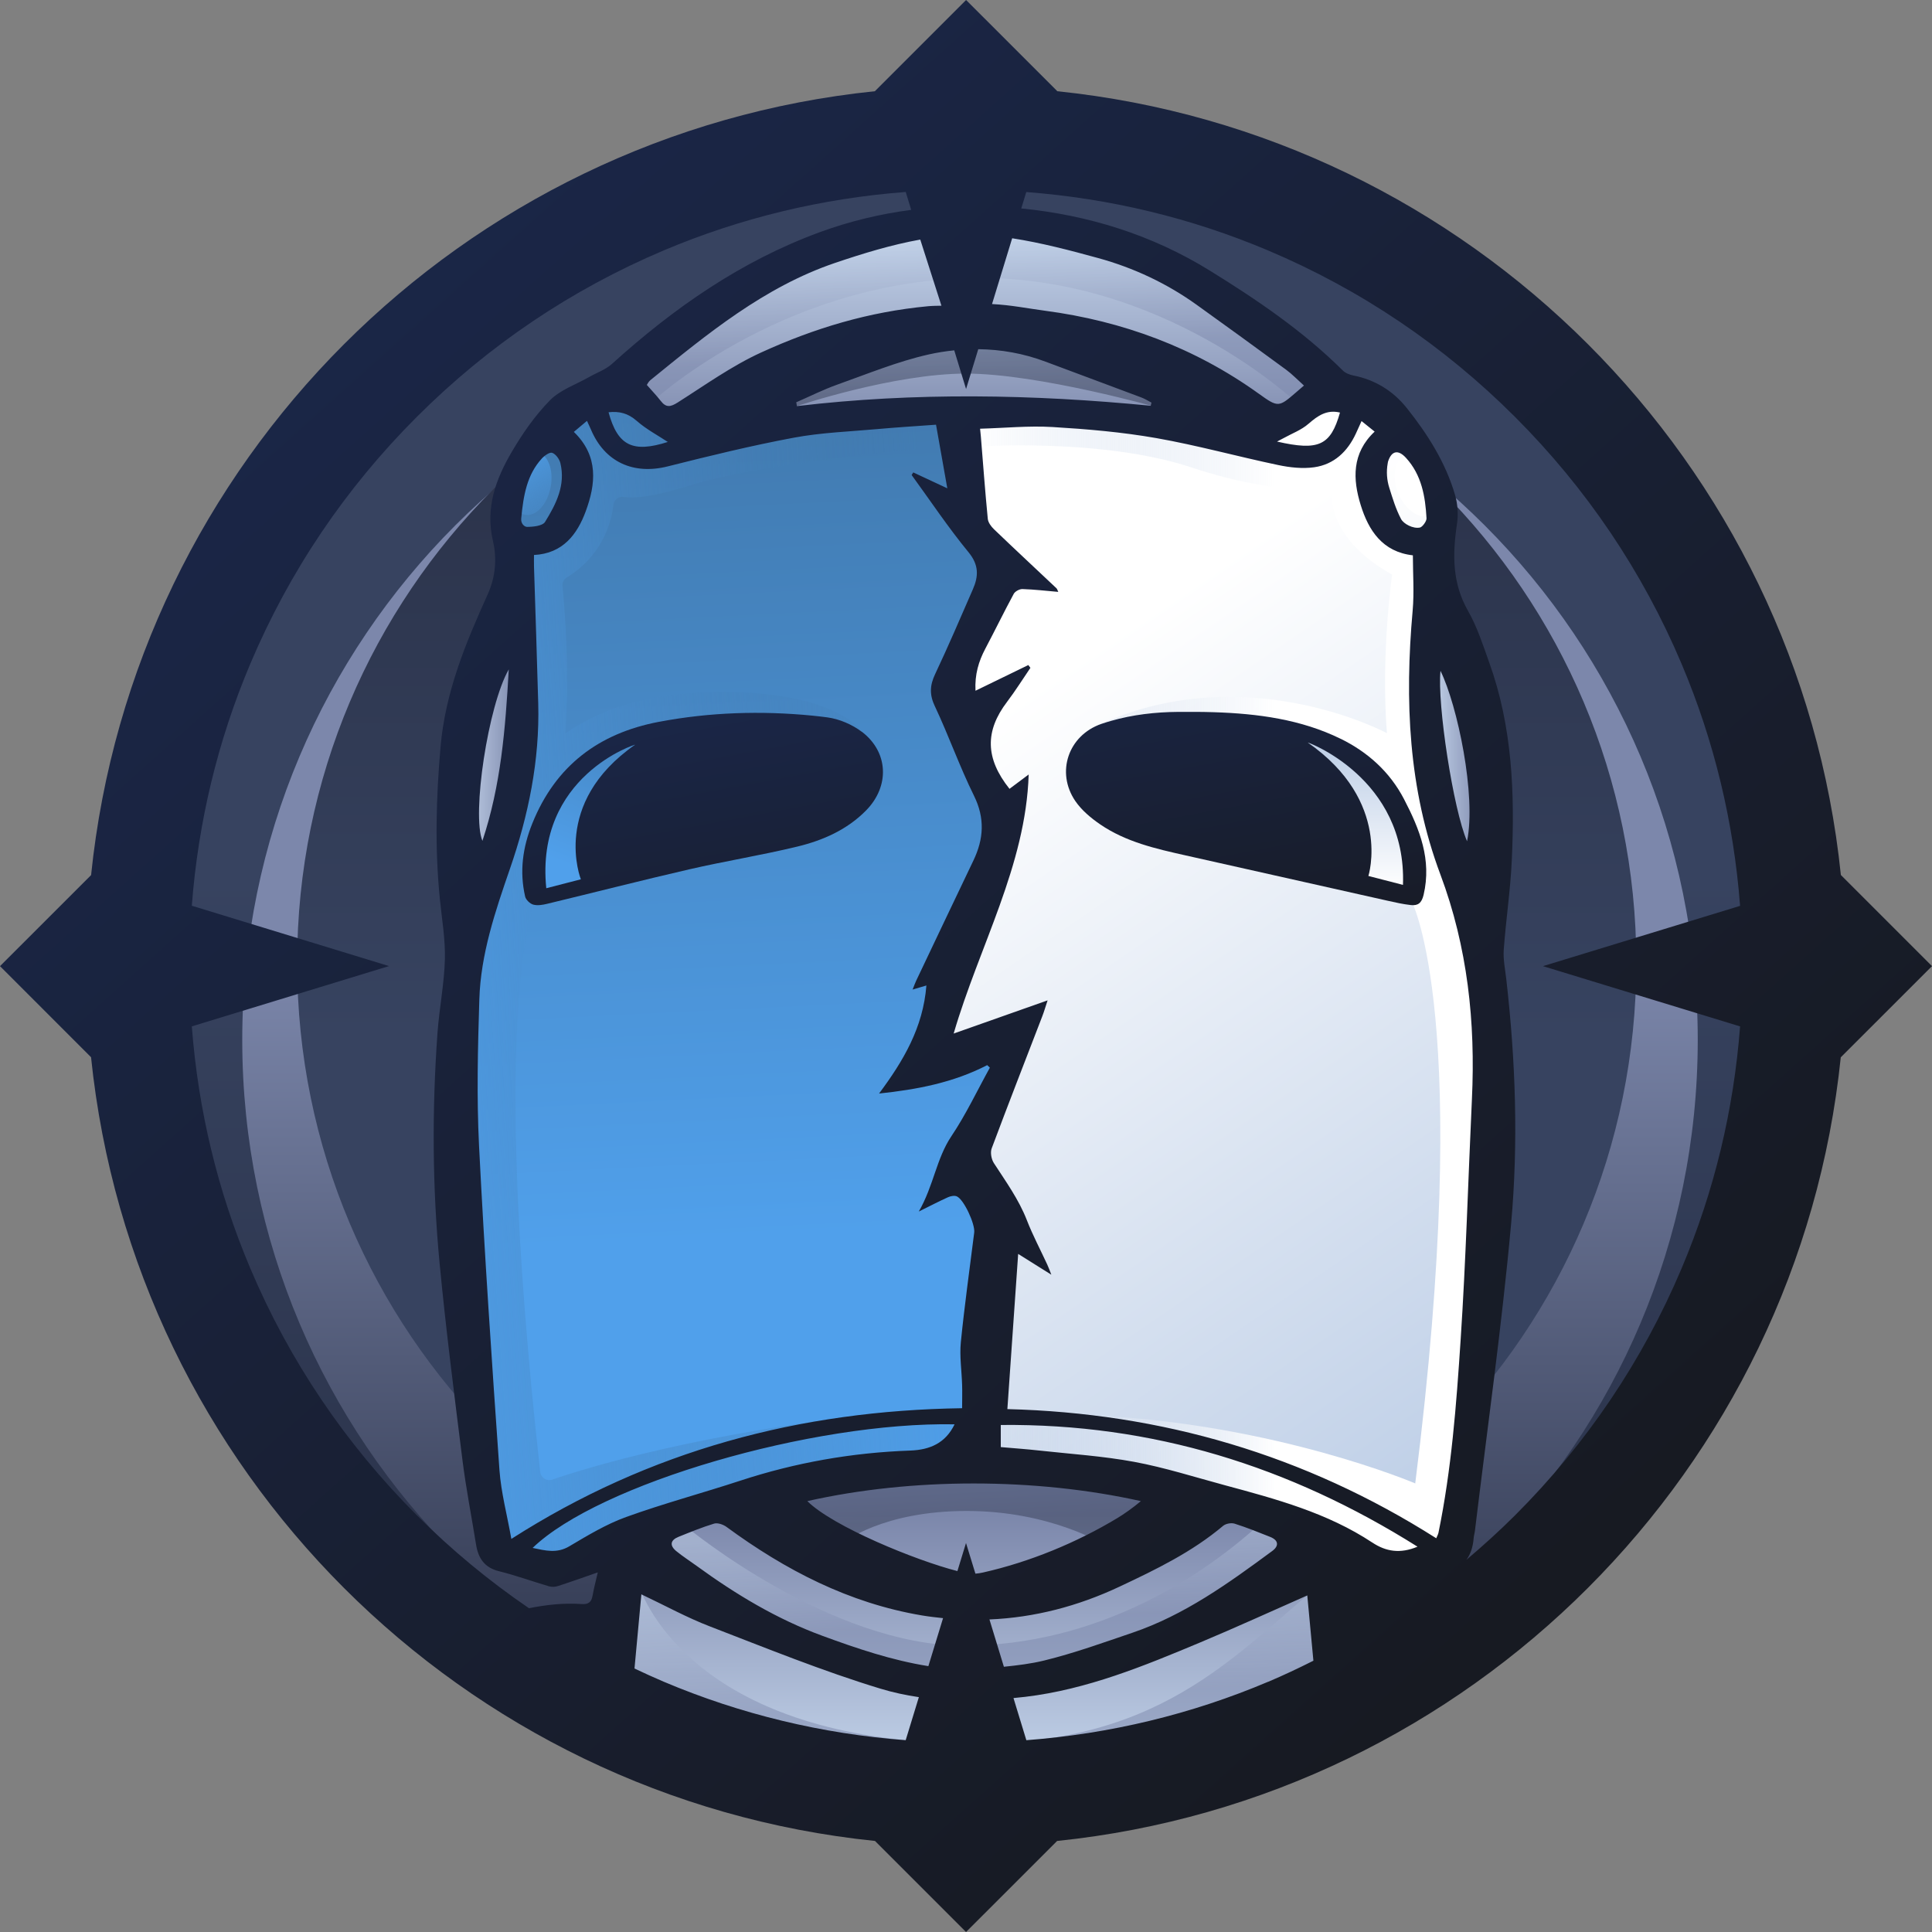
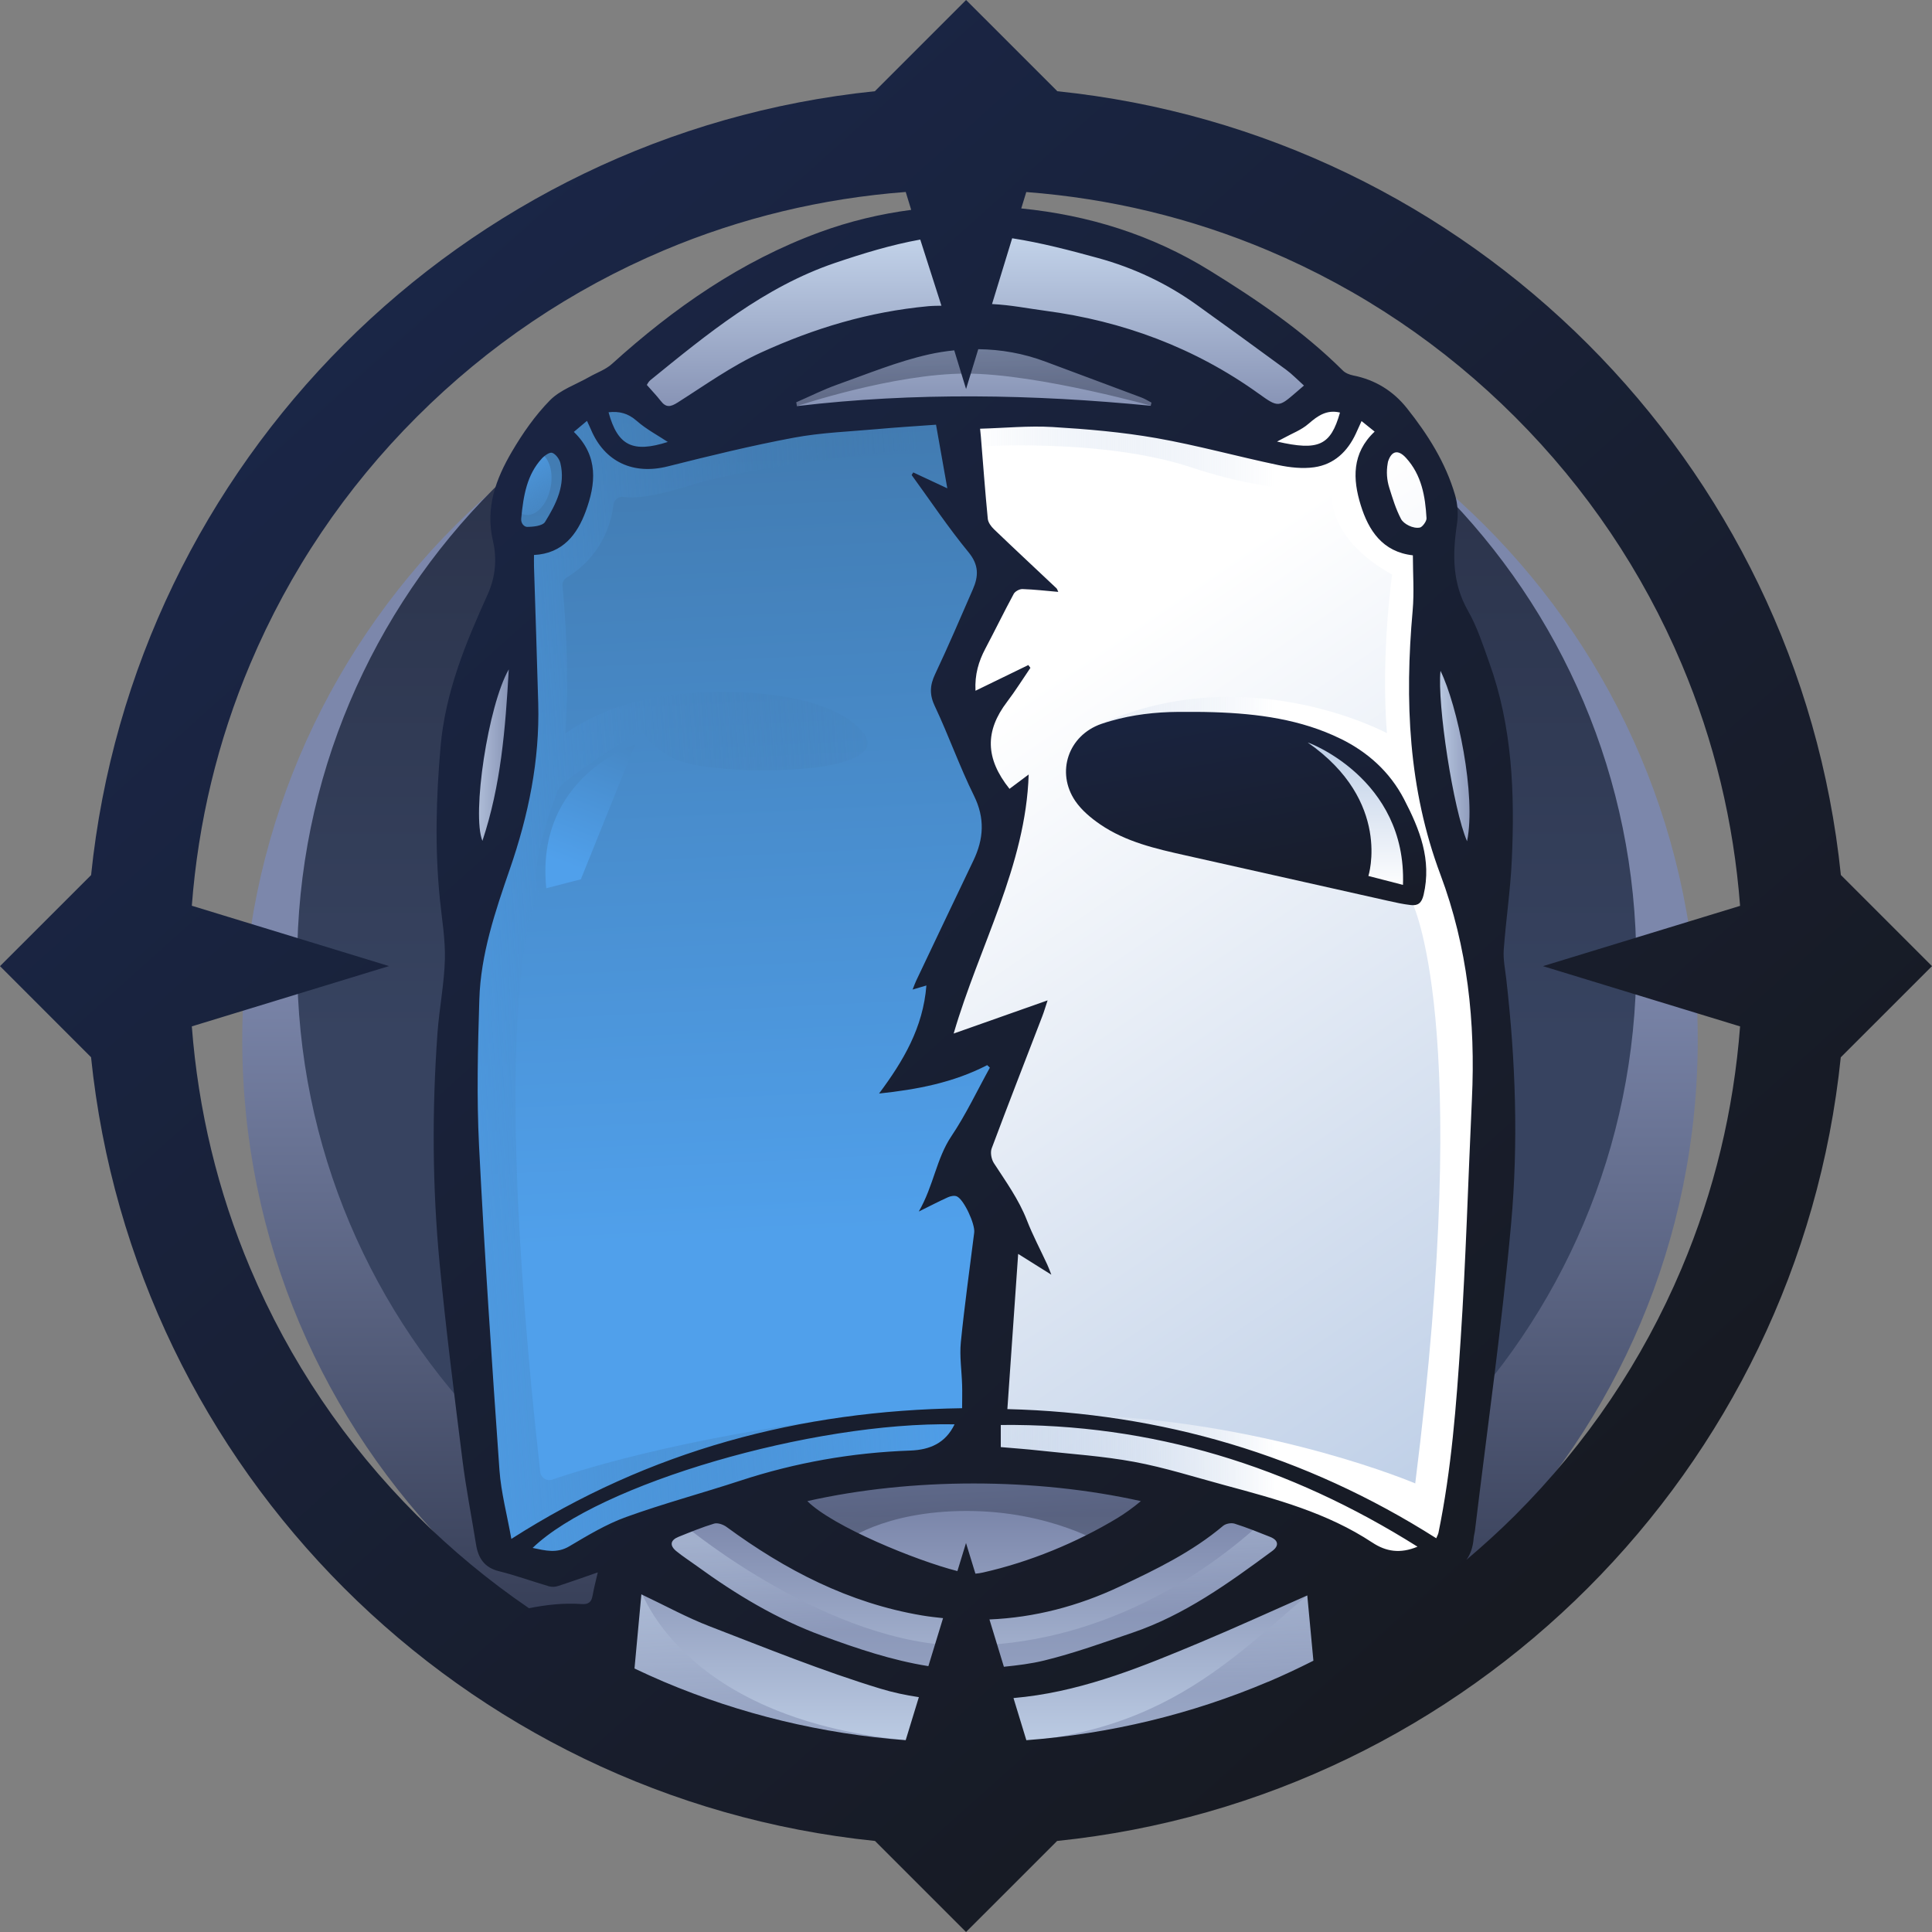
<svg xmlns="http://www.w3.org/2000/svg" width="80" height="80" viewBox="0 0 80 80" fill="none">
  <rect x="0" y="0" width="80" height="80" fill="#808080" stroke="none" />
-   <path d="M40.165 74.624C59.288 74.624 74.79 59.123 74.79 40C74.79 20.877 59.288 5.375 40.165 5.375C21.042 5.375 5.54 20.877 5.54 40C5.54 59.123 21.042 74.624 40.165 74.624Z" fill="url(#paint0_linear_1086_55756)" />
  <path d="M40.166 73.192C56.809 73.192 70.3 59.701 70.3 43.058C70.3 26.416 56.809 12.924 40.166 12.924C23.523 12.924 10.031 26.416 10.031 43.058C10.031 59.701 23.523 73.192 40.166 73.192Z" fill="url(#paint1_linear_1086_55756)" />
  <path d="M40.03 67.59C55.343 67.59 67.756 55.177 67.756 39.864C67.756 24.552 55.343 12.139 40.03 12.139C24.717 12.139 12.304 24.552 12.304 39.864C12.304 55.177 24.717 67.59 40.03 67.59Z" fill="url(#paint2_linear_1086_55756)" />
  <path d="M26.023 16.338C26.023 16.338 27.203 17.541 28.584 17.753C29.965 17.964 36.326 17.045 36.562 17.058C36.797 17.071 39.641 16.744 39.804 17.233C39.967 17.721 40.374 21.5 40.495 22.15C40.617 22.8 41.257 23.126 41.08 24.061C40.902 24.996 39.301 28.224 39.154 29.06C39.007 29.897 41.796 32.475 41.633 33.695C41.47 34.914 39.597 40.848 39.05 42.028C38.503 43.207 37.65 44.1 38.34 44.142C39.031 44.182 41.835 43.329 41.835 43.329C41.835 43.329 39.894 47.922 40.335 48.492C40.777 49.061 41.035 50.93 40.987 51.134C40.939 51.337 40.267 60.158 40.001 60.158C39.735 60.158 33.23 61.187 31.658 61.838C30.087 62.488 23.266 64.594 23.266 64.594C23.266 64.594 23.215 64.927 22.423 64.872C21.63 64.818 20.457 64.275 20.448 64.005C20.438 63.735 19.516 59.006 19.516 59.006L18.649 41.514C18.649 41.514 21.637 32.463 21.579 31.054C21.522 29.646 21.149 23.25 21.064 23.088C20.979 22.926 20.329 20.27 21.305 19.186C22.282 18.103 24.178 16.341 24.178 16.341H26.02L26.023 16.338Z" fill="url(#paint3_linear_1086_55756)" />
  <path d="M40.002 17.058L40.326 21.256L41.308 23.776L39.233 28.761C39.233 28.761 41.431 34.626 41.38 34.818C41.329 35.01 38.386 44.15 38.508 44.137C38.629 44.124 41.836 43.327 41.836 43.327C41.836 43.327 39.796 48.083 40.002 48.572C40.209 49.06 41.572 51.987 41.439 52.108C41.307 52.23 40.337 60.603 40.337 60.603C40.337 60.603 44.965 61.009 47.527 61.598C50.088 62.187 56.225 63.941 56.388 64.223C56.551 64.504 58.282 65.258 58.696 65.165C59.111 65.074 59.559 64.544 59.843 63.935C60.128 63.325 60.869 60.764 60.986 59.627C61.103 58.489 61.754 42.433 61.754 42.433C61.754 42.433 60.108 34.221 59.631 33.002C59.154 31.783 58.829 23.898 59.072 23.41C59.315 22.922 60.068 21.541 59.631 20.524C59.194 19.508 57.649 17.111 56.796 16.724C55.943 16.338 54.209 15.85 53.999 16.175C53.789 16.5 53.626 17.757 51.839 17.778C50.049 17.801 47.164 17.207 45.376 17.056C43.589 16.906 40.007 17.056 40.007 17.056L40.002 17.058Z" fill="url(#paint4_linear_1086_55756)" />
  <path d="M25.562 15.904C25.644 16.013 28.939 17.909 29.093 17.936C29.246 17.964 37.493 17.067 38.501 17.058C39.509 17.048 48.934 17.277 49.11 17.428C49.286 17.576 50.709 17.78 50.709 17.78C50.709 17.78 54.664 16.916 54.692 16.816C54.719 16.717 54.908 15.525 54.556 15.227C54.204 14.93 47.781 10.593 46.887 10.377C45.992 10.161 42.039 9.32 41.076 9.293C40.112 9.266 37.185 9.212 35.614 9.7C34.042 10.188 29.669 12.734 29.091 13.168C28.513 13.601 25.561 15.904 25.561 15.904H25.562Z" fill="url(#paint5_linear_1086_55756)" />
  <path d="M21.443 25.93C21.47 26.066 20.873 33.121 20.82 33.454C20.768 33.787 19.878 35.712 19.834 35.74C19.791 35.767 19.222 36.255 19.194 34.818C19.167 33.382 19.417 27.719 19.78 27.203C20.143 26.688 21.445 25.93 21.445 25.93H21.443Z" fill="url(#paint6_linear_1086_55756)" />
  <path d="M59.381 26.743C59.055 27.42 59.984 33.029 60.239 34.196C60.493 35.361 61.252 36.593 61.359 35.841C61.466 35.089 61.63 33.708 61.359 32.352C61.089 30.997 59.381 26.743 59.381 26.743Z" fill="url(#paint7_linear_1086_55756)" />
  <path d="M34.052 61.196C34.311 61.142 43.989 60.318 46.373 60.995C48.758 61.672 55.37 63.574 55.398 64.222C55.425 64.871 56.699 69.504 55.886 69.937C55.073 70.371 43.837 74.327 40.337 74.056C36.837 73.786 24.831 70.209 24.913 69.992C24.994 69.774 25.445 63.914 26.273 63.65C27.1 63.386 34.054 61.196 34.054 61.196H34.052Z" fill="url(#paint8_linear_1086_55756)" />
  <path style="mix-blend-mode:color-dodge" d="M22.803 20.165C22.937 19.445 22.679 18.792 22.226 18.708C21.773 18.624 21.298 19.139 21.164 19.86C21.03 20.58 21.288 21.232 21.741 21.317C22.193 21.401 22.669 20.885 22.803 20.165Z" fill="url(#paint9_linear_1086_55756)" />
  <g style="mix-blend-mode:color-dodge">
-     <path d="M59.2 21.34C59.623 21.158 59.732 20.465 59.443 19.792C59.154 19.118 58.577 18.719 58.154 18.901C57.731 19.082 57.622 19.775 57.91 20.449C58.199 21.122 58.776 21.521 59.2 21.34Z" fill="white" />
-   </g>
-   <path style="mix-blend-mode:color-dodge" opacity="0.5" d="M26.908 16.723C26.908 16.723 32.199 11.703 40.165 11.514C48.132 11.324 53.741 16.723 53.741 16.723C53.741 16.723 54.53 16.07 54.639 15.877C54.748 15.683 51.022 11.681 47.68 10.754C44.337 9.827 40.823 8.946 39.194 9.155C37.565 9.365 34.463 10.157 33.933 10.424C33.404 10.691 28.082 14.276 28.082 14.276C28.082 14.276 26.015 15.337 26.045 15.524C26.076 15.712 26.908 16.721 26.908 16.721V16.723Z" fill="url(#paint10_linear_1086_55756)" />
+     </g>
  <path style="mix-blend-mode:color-dodge" opacity="0.5" d="M28.517 63.297C28.517 63.297 34.396 68.142 39.905 68.142C45.413 68.142 49.83 65.304 52.397 62.893C52.397 62.893 54.05 64.362 54.05 64.422C54.05 64.483 50.088 67.511 47.242 68.345C44.397 69.179 41.864 69.931 39.492 69.768C37.12 69.604 34.54 68.63 33.807 68.466C33.075 68.303 26.673 64.637 26.673 64.591C26.673 64.544 26.247 63.237 26.491 63.31C26.734 63.384 28.515 63.296 28.515 63.296L28.517 63.297Z" fill="url(#paint11_linear_1086_55756)" />
  <path style="mix-blend-mode:color-dodge" opacity="0.5" d="M26.416 65.547C26.416 65.547 27.926 71.116 37.503 72.057C47.078 72.998 50.439 69.175 54.287 65.923C58.136 62.672 54.833 70.966 54.383 71.291C53.934 71.616 35.914 74.325 33.556 73.784C31.199 73.242 23.015 70.59 23.313 69.79C23.61 68.988 26.416 65.547 26.416 65.547Z" fill="url(#paint12_linear_1086_55756)" />
  <path opacity="0.42" d="M34.924 63.874C34.924 63.874 36.53 62.566 40.03 62.566C43.529 62.566 45.751 63.976 45.751 63.976L48.894 62.296C48.894 62.296 49.315 61.47 46.076 61.185C42.837 60.9 35.841 60.67 34.563 60.942C33.284 61.214 32.255 61.564 32.364 61.998C32.473 62.432 34.924 63.875 34.924 63.875V63.874Z" fill="url(#paint13_linear_1086_55756)" />
  <path opacity="0.42" d="M32.998 16.816C32.998 16.816 36.989 15.47 40.001 15.47C43.013 15.47 48.012 16.893 48.012 16.893C48.012 16.893 48.431 15.931 47.362 15.525C46.292 15.118 40.649 13.899 40.028 13.912C39.407 13.925 34.491 14.616 34.043 14.861C33.595 15.106 32.241 16.135 32.214 16.181C32.186 16.227 32.996 16.815 32.996 16.815L32.998 16.816Z" fill="url(#paint14_linear_1086_55756)" />
  <path style="mix-blend-mode:color-dodge" d="M39.66 58.67C39.061 58.546 33.237 59.301 33.429 59.26C33.623 59.219 36.917 58.455 36.917 58.455C28.937 59.333 24.259 60.786 22.867 61.268C22.638 61.348 22.397 61.189 22.369 60.948C20.175 41.229 22.194 37.27 22.194 37.27C22.194 37.27 22.472 37.661 22.229 36.639C21.998 35.674 22.973 33.053 23.085 32.757C23.088 32.749 23.088 32.742 23.091 32.736C23.166 32.629 23.229 32.539 23.267 32.492C23.432 32.288 25.007 31.212 25.982 30.602C26.958 29.993 26.327 30.602 27.892 31.404C29.457 32.206 37.181 32.166 35.75 30.351C34.319 28.537 29.681 28.386 26.876 28.935C25.288 29.245 24.123 29.876 23.41 30.364C23.599 27.751 23.37 25.065 23.291 24.268C23.277 24.123 23.352 23.987 23.477 23.908C24.927 23.012 25.308 21.673 25.401 20.9C25.426 20.689 25.623 20.543 25.833 20.578C26.231 20.647 27.017 20.589 28.569 20.101C31.325 19.237 37.445 18.639 39.08 18.49C39.301 18.469 39.456 18.266 39.418 18.048L39.348 17.646C39.316 17.464 39.159 17.331 38.975 17.333C37.816 17.342 33.871 17.376 33.466 17.424C32.989 17.48 28.765 17.758 28.054 17.555C27.471 17.389 26.029 16.677 25.529 16.424C25.417 16.368 25.287 16.371 25.178 16.432L23.424 17.403C23.25 17.499 23.181 17.714 23.264 17.893C23.504 18.408 23.954 19.375 23.968 19.464C23.989 19.586 23.562 21.415 23.379 21.985C23.197 22.555 21.936 22.27 21.753 22.228C21.571 22.188 21.632 23.244 21.624 23.345C21.617 23.441 21.774 26.215 21.792 26.528C21.792 26.549 21.792 26.568 21.79 26.589L21.067 33.005C21.067 33.014 21.064 33.024 21.062 33.035L19.199 42.611C19.194 42.64 19.191 42.669 19.193 42.698L19.681 55.547C19.681 55.555 19.681 55.559 19.681 55.569C19.713 55.873 20.555 63.732 20.595 63.852C20.635 63.974 22.422 64.869 22.837 65.093C23.25 65.317 24.904 63.913 25.087 63.723C25.269 63.531 39.293 60.114 40.001 59.789C40.708 59.464 40.258 58.797 39.66 58.672V58.67Z" fill="url(#paint15_linear_1086_55756)" />
  <path style="mix-blend-mode:color-dodge" d="M40.324 18.499C40.324 18.499 45.575 18.112 49.341 19.357C53.108 20.604 55.153 20.21 55.153 20.21C55.153 20.21 54.759 22.188 57.646 23.793C57.646 23.793 57.171 27.045 57.429 30.358C57.429 30.358 51.528 27.18 45.37 30.07C45.37 30.07 49.435 30.561 50.979 30.439C52.524 30.318 54.287 30.318 54.767 30.54C55.248 30.764 56.989 31.963 57.429 32.613C57.869 33.262 58.602 34.93 58.602 35.152C58.602 35.375 58.514 37.185 58.514 37.185L58.459 37.334C58.459 37.334 61.02 42.215 58.602 61.425C58.602 61.425 52.874 58.981 45.383 58.616C45.383 58.616 42.296 58.603 42.289 58.603C42.283 58.603 41.571 58.522 41.438 58.739C41.305 58.957 40.966 59.768 40.987 59.85C41.008 59.932 39.545 59.768 41.171 60.472C42.797 61.177 54.855 62.542 55.804 63.716C56.753 64.891 58.805 65.205 59.059 64.974C59.314 64.744 60.601 62.859 60.601 62.859L61.137 56.817L61.575 46.705V41.557L60.535 36.633L59.058 30.878L59.311 24.838C59.311 24.838 59.812 22.02 59.311 22.183C58.81 22.346 57.726 21.993 57.429 21.668C57.131 21.343 56.534 20.096 56.616 19.69C56.697 19.284 57.389 18.669 57.328 18.191C57.267 17.712 56.267 15.964 55.668 16.06C55.068 16.157 53.284 16.926 52.634 17.278C51.984 17.63 50.643 17.762 49.123 17.547C47.603 17.333 40.363 16.809 40.363 16.809L40.324 18.494V18.499Z" fill="url(#paint16_linear_1086_55756)" />
  <path d="M76.226 36.23C74.466 19.129 60.874 5.539 43.774 3.777V3.769L40.004 0L36.227 3.777C19.124 5.537 5.531 19.132 3.772 36.236L0 40.006L3.77 43.777C5.531 60.879 19.127 74.474 36.232 76.23L40.002 80L43.773 76.23C60.873 74.466 74.464 60.875 76.223 43.774H76.23L80 40.005L76.223 36.228L76.226 36.23ZM41.912 9.866C43.114 10.053 44.303 10.364 45.477 10.687C46.938 11.089 48.308 11.73 49.547 12.618C50.789 13.508 52.024 14.405 53.255 15.309C53.503 15.491 53.719 15.718 53.994 15.965C53.852 16.088 53.767 16.162 53.681 16.235C52.954 16.861 52.935 16.887 52.13 16.307C49.472 14.395 46.482 13.291 43.273 12.867C42.534 12.769 41.873 12.631 41.078 12.59L41.912 9.866ZM54.185 17.546C54.574 17.205 54.948 16.954 55.486 17.083C55.099 18.447 54.606 18.68 52.879 18.284C52.997 18.223 53.074 18.184 53.149 18.143C53.498 17.949 53.89 17.805 54.183 17.547L54.185 17.546ZM40.002 16.11L40.508 14.459C41.444 14.47 42.379 14.632 43.293 14.976C44.615 15.472 45.938 15.96 47.26 16.458C47.407 16.512 47.542 16.6 47.681 16.672C47.67 16.715 47.658 16.759 47.649 16.802C42.766 16.325 37.883 16.238 32.999 16.816L32.971 16.658C33.534 16.413 34.087 16.134 34.665 15.928C35.918 15.483 37.16 14.969 38.452 14.678C38.804 14.598 39.157 14.544 39.513 14.507L40.004 16.112L40.002 16.11ZM38.711 29.244C39.285 30.462 39.733 31.739 40.329 32.946C40.79 33.879 40.735 34.736 40.308 35.63C39.514 37.289 38.725 38.95 37.936 40.611C37.89 40.709 37.855 40.811 37.789 40.975C38.002 40.912 38.148 40.869 38.36 40.807C38.223 42.553 37.407 43.927 36.4 45.281C37.965 45.116 39.474 44.831 40.878 44.105C40.915 44.14 40.951 44.175 40.988 44.21C40.463 45.158 39.999 46.147 39.398 47.043C38.77 47.976 38.664 49.093 38.045 50.167C38.54 49.922 38.892 49.738 39.255 49.575C39.362 49.527 39.521 49.496 39.62 49.539C39.914 49.669 40.383 50.688 40.34 51.037C40.151 52.551 39.937 54.062 39.786 55.581C39.729 56.162 39.822 56.757 39.839 57.346C39.849 57.65 39.839 57.952 39.839 58.311C33.105 58.407 26.889 60.066 21.174 63.723C20.997 62.721 20.747 61.8 20.681 60.867C20.366 56.394 20.062 51.919 19.836 47.441C19.735 45.428 19.785 43.402 19.848 41.386C19.905 39.51 20.505 37.743 21.112 35.985C21.88 33.765 22.351 31.491 22.287 29.129C22.237 27.244 22.17 25.359 22.112 23.474C22.107 23.312 22.112 23.15 22.112 22.981C23.314 22.92 23.904 22.118 24.253 21.174C24.668 20.049 24.801 18.889 23.762 17.884C23.946 17.728 24.111 17.591 24.305 17.427C24.378 17.587 24.428 17.687 24.471 17.789C25.038 19.132 26.227 19.669 27.646 19.313C29.378 18.877 31.114 18.452 32.868 18.124C34.006 17.911 35.177 17.871 36.334 17.767C37.117 17.696 37.901 17.648 38.759 17.586C38.911 18.445 39.061 19.292 39.226 20.22C38.701 19.975 38.258 19.769 37.816 19.562C37.794 19.598 37.772 19.634 37.749 19.669C38.529 20.74 39.265 21.846 40.105 22.867C40.54 23.397 40.521 23.861 40.284 24.403C39.772 25.576 39.269 26.756 38.722 27.913C38.501 28.38 38.482 28.763 38.711 29.247V29.244ZM21.067 27.718C20.928 30.188 20.741 32.523 19.976 34.818C19.529 33.73 20.211 29.211 21.067 27.718ZM21.582 21.476C21.674 20.491 21.826 19.654 22.434 18.988C22.544 18.866 22.762 18.712 22.867 18.751C23.013 18.804 23.162 19.007 23.203 19.172C23.428 20.089 23.024 20.875 22.57 21.611C22.467 21.777 22.078 21.817 21.822 21.817C21.725 21.817 21.563 21.694 21.582 21.475V21.476ZM25.198 17.071C25.641 17.021 26.004 17.111 26.361 17.424C26.761 17.776 27.246 18.031 27.652 18.3C26.209 18.761 25.578 18.465 25.199 17.071H25.198ZM38.985 12.659C38.813 12.662 38.612 12.663 38.441 12.679C35.962 12.91 33.716 13.593 31.519 14.595C30.304 15.149 29.197 15.946 28.062 16.666C27.769 16.851 27.584 16.89 27.363 16.605C27.193 16.386 26.998 16.184 26.784 15.939C26.803 15.912 26.851 15.806 26.931 15.741C29.29 13.824 31.649 11.881 34.577 10.887C35.734 10.495 36.909 10.135 38.106 9.92L38.983 12.659H38.985ZM24.533 66.087C24.489 66.353 24.346 66.439 24.09 66.421C23.343 66.368 22.619 66.45 21.904 66.593C20.249 65.464 18.695 64.179 17.258 62.742C14.304 59.788 11.983 56.347 10.364 52.519C9.012 49.322 8.207 45.961 7.943 42.5L16.109 40.003L7.943 37.505C8.207 34.045 9.012 30.684 10.364 27.487C11.983 23.657 14.302 20.218 17.258 17.264C20.212 14.31 23.653 11.99 27.481 10.37C30.68 9.018 34.043 8.213 37.504 7.949L37.731 8.69C36.45 8.859 35.184 9.159 33.94 9.616C30.68 10.813 27.897 12.756 25.342 15.067C25.078 15.306 24.713 15.43 24.396 15.611C23.847 15.923 23.2 16.141 22.773 16.575C22.159 17.199 21.642 17.943 21.197 18.701C20.534 19.831 20.089 21.019 20.413 22.406C20.581 23.125 20.523 23.888 20.19 24.622C19.276 26.64 18.438 28.659 18.241 30.936C18.058 33.045 18.002 35.129 18.214 37.227C18.297 38.059 18.444 38.896 18.422 39.728C18.394 40.742 18.19 41.751 18.116 42.765C17.886 45.952 17.9 49.141 18.204 52.319C18.463 55.035 18.809 57.741 19.148 60.449C19.295 61.622 19.524 62.785 19.712 63.954C19.803 64.52 20.056 64.911 20.664 65.061C21.363 65.234 22.045 65.484 22.738 65.687C22.853 65.72 22.997 65.711 23.112 65.672C23.636 65.503 24.154 65.317 24.753 65.109C24.674 65.456 24.589 65.77 24.535 66.088L24.533 66.087ZM23.572 64.03C23.055 64.336 22.581 64.205 22.055 64.096C24.799 61.446 33.63 58.868 39.527 58.978C39.154 59.751 38.514 60.036 37.684 60.065C35.283 60.15 32.937 60.562 30.65 61.313C29.078 61.828 27.478 62.256 25.924 62.817C25.1 63.115 24.33 63.581 23.572 64.03ZM37.503 72.058C34.041 71.794 30.68 70.989 27.483 69.636C27.075 69.463 26.672 69.278 26.273 69.089C26.367 68.065 26.463 67.042 26.558 66.018C27.564 66.495 28.454 66.985 29.394 67.346C31.732 68.247 34.06 69.195 36.454 69.923C36.979 70.083 37.511 70.195 38.048 70.275L37.503 72.056V72.058ZM38.441 68.991C36.936 68.751 35.497 68.266 34.06 67.738C32.159 67.041 30.458 66.013 28.834 64.831C28.557 64.629 28.264 64.443 28 64.226C27.721 63.995 27.755 63.774 28.096 63.637C28.584 63.441 29.07 63.24 29.571 63.089C29.717 63.046 29.946 63.126 30.082 63.225C32.521 65.015 35.15 66.38 38.168 66.89C38.465 66.94 38.757 66.973 39.05 67.004L38.442 68.991H38.441ZM40.001 63.89L39.644 65.055C37.923 64.616 34.484 63.208 33.43 62.158C37.751 61.183 42.877 61.185 47.241 62.158C46.934 62.419 46.538 62.699 46.265 62.862C44.587 63.874 42.637 64.68 40.7 65.115C40.599 65.138 40.494 65.154 40.39 65.162L39.999 63.888L40.001 63.89ZM56.821 63.872C54.958 62.64 52.834 62.07 50.714 61.499C49.467 61.163 48.23 60.767 46.964 60.532C45.664 60.291 44.335 60.207 43.017 60.062C42.501 60.004 41.98 59.969 41.44 59.921V59.005C47.706 58.943 53.389 60.706 58.696 64.045C57.978 64.344 57.392 64.25 56.822 63.872H56.821ZM40.971 67.058C42.825 66.98 44.624 66.516 46.367 65.695C47.868 64.989 49.363 64.264 50.646 63.182C50.757 63.089 50.982 63.048 51.12 63.091C51.619 63.248 52.108 63.445 52.596 63.64C52.944 63.779 52.967 64.013 52.68 64.224C50.87 65.559 49.046 66.877 46.886 67.61C45.677 68.02 44.472 68.457 43.235 68.759C42.691 68.892 42.131 68.959 41.569 69.017L40.971 67.058ZM52.516 69.636C49.32 70.989 45.959 71.794 42.499 72.058L41.966 70.313C42.129 70.297 42.292 70.281 42.454 70.262C45.016 69.955 47.362 68.988 49.707 68.006C51.17 67.393 52.612 66.733 54.132 66.063C54.215 66.959 54.3 67.865 54.385 68.767C53.772 69.075 53.151 69.369 52.517 69.638L52.516 69.636ZM59.563 63.47C59.551 63.531 59.517 63.587 59.472 63.696C54.034 60.241 48.089 58.509 41.713 58.348C41.864 56.187 42.006 54.129 42.16 51.922C42.622 52.212 43.045 52.478 43.534 52.783C43.464 52.609 43.421 52.481 43.363 52.359C43.081 51.748 42.763 51.151 42.52 50.525C42.184 49.663 41.649 48.925 41.153 48.16C41.051 48.002 40.999 47.725 41.063 47.553C41.747 45.724 42.457 43.906 43.158 42.084C43.233 41.89 43.291 41.688 43.379 41.423C42.048 41.893 40.795 42.337 39.489 42.797C40.545 39.176 42.477 35.844 42.595 32.07C42.392 32.222 42.096 32.443 41.801 32.664C40.793 31.401 40.78 30.27 41.702 29.059C42.046 28.607 42.347 28.122 42.667 27.654C42.638 27.615 42.609 27.577 42.581 27.538C41.873 27.882 41.167 28.225 40.393 28.602C40.359 27.929 40.523 27.383 40.803 26.855C41.201 26.104 41.572 25.338 41.977 24.59C42.033 24.486 42.217 24.387 42.34 24.392C42.825 24.408 43.309 24.464 43.821 24.509C43.786 24.439 43.776 24.386 43.744 24.357C42.881 23.542 42.014 22.736 41.158 21.915C41.039 21.801 40.916 21.633 40.902 21.481C40.791 20.342 40.707 19.199 40.614 18.058C40.607 17.978 40.598 17.898 40.583 17.752C41.596 17.724 42.595 17.623 43.584 17.682C45.021 17.768 46.466 17.892 47.883 18.141C49.574 18.439 51.237 18.901 52.92 19.255C53.407 19.358 53.934 19.417 54.42 19.348C55.239 19.231 55.798 18.7 56.145 17.951C56.214 17.804 56.28 17.655 56.379 17.436C56.579 17.597 56.728 17.715 56.921 17.872C55.968 18.769 56.014 19.847 56.344 20.913C56.67 21.969 57.248 22.853 58.504 22.995C58.504 23.75 58.562 24.522 58.495 25.282C58.162 29.004 58.315 32.67 59.644 36.212C60.77 39.217 61.1 42.328 60.949 45.511C60.793 48.843 60.7 52.178 60.48 55.505C60.304 58.172 60.103 60.843 59.563 63.472V63.47ZM57.475 19.114C57.621 18.661 57.896 18.604 58.221 18.961C58.866 19.668 59.018 20.553 59.069 21.459C59.077 21.588 58.893 21.822 58.802 21.843C58.517 21.907 58.12 21.694 58.013 21.489C57.79 21.06 57.669 20.646 57.531 20.21C57.425 19.881 57.4 19.529 57.462 19.186L57.475 19.114ZM59.648 27.778C60.351 29.215 61.133 32.939 60.748 34.834C60.18 33.539 59.504 29.131 59.648 27.778ZM69.633 52.519C68.013 56.349 65.695 59.788 62.739 62.742C62.09 63.39 61.413 64.003 60.719 64.591C60.89 64.359 60.991 64.064 61.02 63.699C61.029 63.586 61.065 63.474 61.077 63.36C61.586 59.137 62.187 54.92 62.571 50.685C62.876 47.313 62.758 43.919 62.372 40.546C62.326 40.139 62.238 39.726 62.267 39.325C62.356 38.096 62.542 36.873 62.599 35.644C62.729 32.861 62.625 30.094 61.666 27.434C61.406 26.708 61.167 25.959 60.788 25.295C60.13 24.144 60.143 22.957 60.328 21.713C60.388 21.32 60.364 20.883 60.252 20.5C59.861 19.156 59.122 17.989 58.258 16.903C57.688 16.186 56.941 15.725 56.03 15.546C55.878 15.515 55.708 15.448 55.603 15.342C53.959 13.708 52.063 12.422 50.099 11.207C47.691 9.717 45.056 8.906 42.288 8.631L42.496 7.952C45.956 8.216 49.316 9.021 52.514 10.373C56.344 11.993 59.783 14.312 62.737 17.267C65.691 20.222 68.012 23.662 69.631 27.49C70.984 30.688 71.789 34.05 72.053 37.51L63.891 40.006L72.053 42.501C71.789 45.963 70.984 49.324 69.631 52.523L69.633 52.519Z" fill="url(#paint17_linear_1086_55756)" />
-   <path d="M35.683 30.301C35.281 29.997 34.75 29.769 34.251 29.704C34.044 29.677 33.838 29.652 33.628 29.632C31.519 29.425 29.387 29.492 27.305 29.886C27.294 29.888 27.281 29.891 27.27 29.892C24.796 30.365 23.005 31.704 22.042 34.097C21.642 35.092 21.507 36.083 21.744 37.12C21.774 37.256 21.942 37.419 22.077 37.457C22.255 37.507 22.469 37.47 22.656 37.425C24.617 36.953 26.571 36.451 28.538 35.998C30.024 35.655 31.533 35.414 33.015 35.055C34.075 34.799 35.077 34.357 35.861 33.56C36.85 32.556 36.792 31.138 35.683 30.297V30.301Z" fill="url(#paint18_linear_1086_55756)" />
  <path d="M55.513 30.592C53.871 29.785 52.075 29.549 50.264 29.491C49.777 29.475 49.291 29.475 48.783 29.478C47.841 29.485 46.897 29.593 45.991 29.854C45.861 29.891 45.731 29.933 45.603 29.976C44.235 30.45 43.715 31.978 44.526 33.169C44.786 33.549 45.17 33.871 45.555 34.135C46.621 34.865 47.863 35.145 49.1 35.422C51.886 36.046 54.671 36.673 57.457 37.297C57.777 37.369 58.097 37.441 58.422 37.477C58.715 37.509 58.869 37.393 58.949 37.051C59.288 35.598 58.79 34.346 58.141 33.097C57.545 31.949 56.625 31.138 55.513 30.59V30.592Z" fill="url(#paint19_linear_1086_55756)" />
  <path d="M54.151 30.747C54.098 30.71 58.256 32.21 58.094 36.641L56.662 36.272C56.662 36.272 57.648 33.18 54.153 30.747H54.151Z" fill="url(#paint20_linear_1086_55756)" />
-   <path d="M26.297 30.838C26.35 30.801 22.151 32.128 22.62 36.78L24.052 36.41C24.052 36.41 22.8 33.271 26.297 30.838Z" fill="url(#paint21_linear_1086_55756)" />
+   <path d="M26.297 30.838C26.35 30.801 22.151 32.128 22.62 36.78L24.052 36.41Z" fill="url(#paint21_linear_1086_55756)" />
  <defs>
    <linearGradient id="paint0_linear_1086_55756" x1="40.165" y1="36.201" x2="40.165" y2="74.285" gradientUnits="userSpaceOnUse">
      <stop stop-color="#374360" />
      <stop offset="1" stop-color="#282F45" />
    </linearGradient>
    <linearGradient id="paint1_linear_1086_55756" x1="40.166" y1="39.752" x2="40.166" y2="72.898" gradientUnits="userSpaceOnUse">
      <stop stop-color="#7C87AB" />
      <stop offset="1" stop-color="#282F45" />
    </linearGradient>
    <linearGradient id="paint2_linear_1086_55756" x1="40.03" y1="42.908" x2="40.03" y2="12.412" gradientUnits="userSpaceOnUse">
      <stop stop-color="#374360" />
      <stop offset="1" stop-color="#282F45" />
    </linearGradient>
    <linearGradient id="paint3_linear_1086_55756" x1="30.82" y1="51.287" x2="28.869" y2="11.535" gradientUnits="userSpaceOnUse">
      <stop stop-color="#50A0EB" />
      <stop offset="1" stop-color="#3F74A6" />
    </linearGradient>
    <linearGradient id="paint4_linear_1086_55756" x1="62.236" y1="58.367" x2="42.184" y2="28.991" gradientUnits="userSpaceOnUse">
      <stop stop-color="#C1D1E8" />
      <stop offset="1" stop-color="white" />
    </linearGradient>
    <linearGradient id="paint5_linear_1086_55756" x1="40.165" y1="9.997" x2="40.165" y2="18.212" gradientUnits="userSpaceOnUse">
      <stop stop-color="#C1D1E8" />
      <stop offset="1" stop-color="#7C87AB" />
    </linearGradient>
    <linearGradient id="paint6_linear_1086_55756" x1="19.191" y1="30.886" x2="21.445" y2="30.886" gradientUnits="userSpaceOnUse">
      <stop stop-color="#C1D1E8" />
      <stop offset="1" stop-color="#7C87AB" />
    </linearGradient>
    <linearGradient id="paint7_linear_1086_55756" x1="59.312" y1="31.407" x2="61.508" y2="31.407" gradientUnits="userSpaceOnUse">
      <stop stop-color="#C1D1E8" />
      <stop offset="1" stop-color="#7C87AB" />
    </linearGradient>
    <linearGradient id="paint8_linear_1086_55756" x1="40.534" y1="72.946" x2="40.534" y2="62.742" gradientUnits="userSpaceOnUse">
      <stop stop-color="#C1D1E8" />
      <stop offset="1" stop-color="#7C87AB" />
    </linearGradient>
    <linearGradient id="paint9_linear_1086_55756" x1="21.14" y1="18.626" x2="24.452" y2="24.052" gradientUnits="userSpaceOnUse">
      <stop stop-color="#50A0EB" />
      <stop offset="1" stop-color="#3F74A6" stop-opacity="0" />
    </linearGradient>
    <linearGradient id="paint10_linear_1086_55756" x1="40.015" y1="9.859" x2="40.279" y2="14.555" gradientUnits="userSpaceOnUse">
      <stop stop-color="#C1D1E8" />
      <stop offset="1" stop-color="#7C87AB" />
    </linearGradient>
    <linearGradient id="paint11_linear_1086_55756" x1="40.191" y1="63.193" x2="40.42" y2="67.258" gradientUnits="userSpaceOnUse">
      <stop stop-color="#C1D1E8" />
      <stop offset="1" stop-color="#7C87AB" />
    </linearGradient>
    <linearGradient id="paint12_linear_1086_55756" x1="39.59" y1="65.602" x2="39.867" y2="70.521" gradientUnits="userSpaceOnUse">
      <stop stop-color="#C1D1E8" />
      <stop offset="1" stop-color="#7C87AB" />
    </linearGradient>
    <linearGradient id="paint13_linear_1086_55756" x1="40.569" y1="60.9" x2="40.684" y2="62.969" gradientUnits="userSpaceOnUse">
      <stop stop-color="#374360" />
      <stop offset="1" stop-color="#282F45" />
    </linearGradient>
    <linearGradient id="paint14_linear_1086_55756" x1="40.038" y1="14.221" x2="40.145" y2="16.139" gradientUnits="userSpaceOnUse">
      <stop stop-color="#374360" />
      <stop offset="1" stop-color="#282F45" />
    </linearGradient>
    <linearGradient id="paint15_linear_1086_55756" x1="13.203" y1="41.541" x2="39.543" y2="39.643" gradientUnits="userSpaceOnUse">
      <stop stop-color="#50A0EB" />
      <stop offset="1" stop-color="#3F74A6" stop-opacity="0" />
    </linearGradient>
    <linearGradient id="paint16_linear_1086_55756" x1="40.324" y1="40.558" x2="61.577" y2="40.558" gradientUnits="userSpaceOnUse">
      <stop stop-color="#C1D1E8" stop-opacity="0" />
      <stop offset="0.59" stop-color="white" />
    </linearGradient>
    <linearGradient id="paint17_linear_1086_55756" x1="14.648" y1="11.724" x2="63.424" y2="66.137" gradientUnits="userSpaceOnUse">
      <stop stop-color="#1A2647" />
      <stop offset="1" stop-color="#171A22" />
    </linearGradient>
    <linearGradient id="paint18_linear_1086_55756" x1="28.265" y1="29.689" x2="31.111" y2="45.012" gradientUnits="userSpaceOnUse">
      <stop stop-color="#1A2647" />
      <stop offset="1" stop-color="#171A22" />
    </linearGradient>
    <linearGradient id="paint19_linear_1086_55756" x1="50.072" y1="25.706" x2="52.904" y2="40.954" gradientUnits="userSpaceOnUse">
      <stop stop-color="#1A2647" />
      <stop offset="1" stop-color="#171A22" />
    </linearGradient>
    <linearGradient id="paint20_linear_1086_55756" x1="56.124" y1="31.237" x2="56.124" y2="36.827" gradientUnits="userSpaceOnUse">
      <stop stop-color="#C1D1E8" />
      <stop offset="1" stop-color="white" />
    </linearGradient>
    <linearGradient id="paint21_linear_1086_55756" x1="23.32" y1="35.743" x2="26.979" y2="26.436" gradientUnits="userSpaceOnUse">
      <stop stop-color="#50A0EB" />
      <stop offset="1" stop-color="#3F74A6" />
    </linearGradient>
  </defs>
</svg>